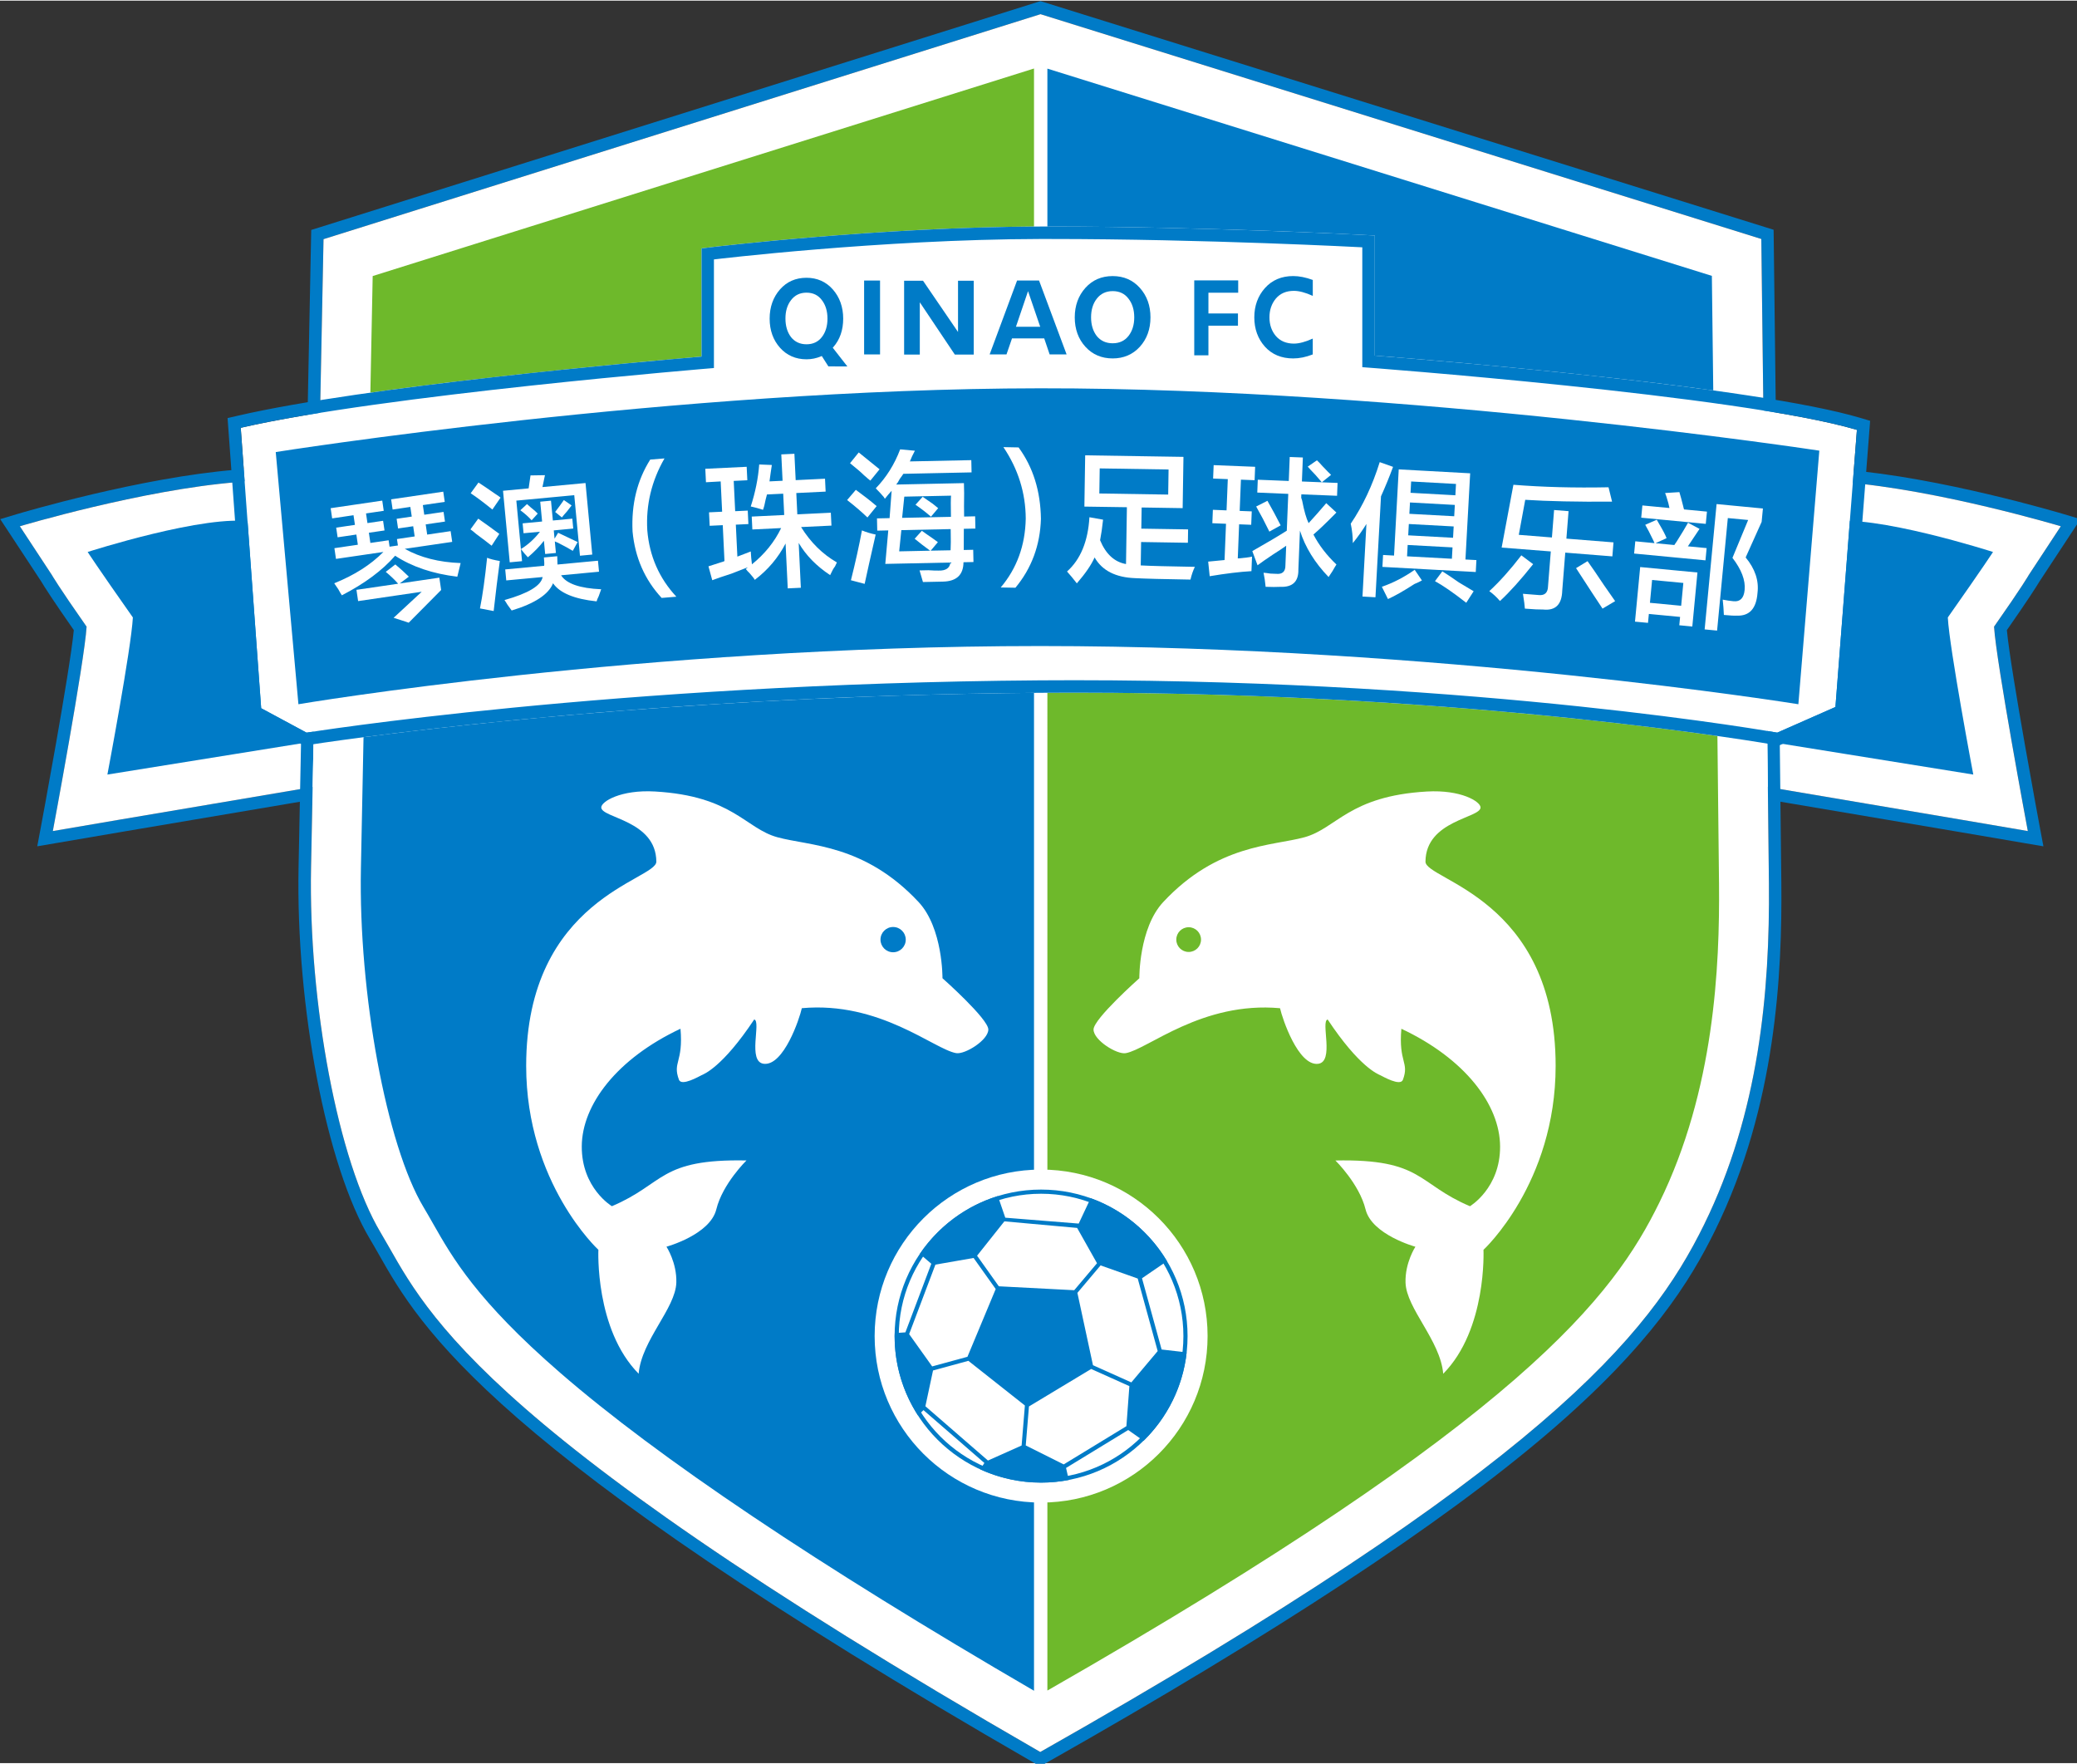
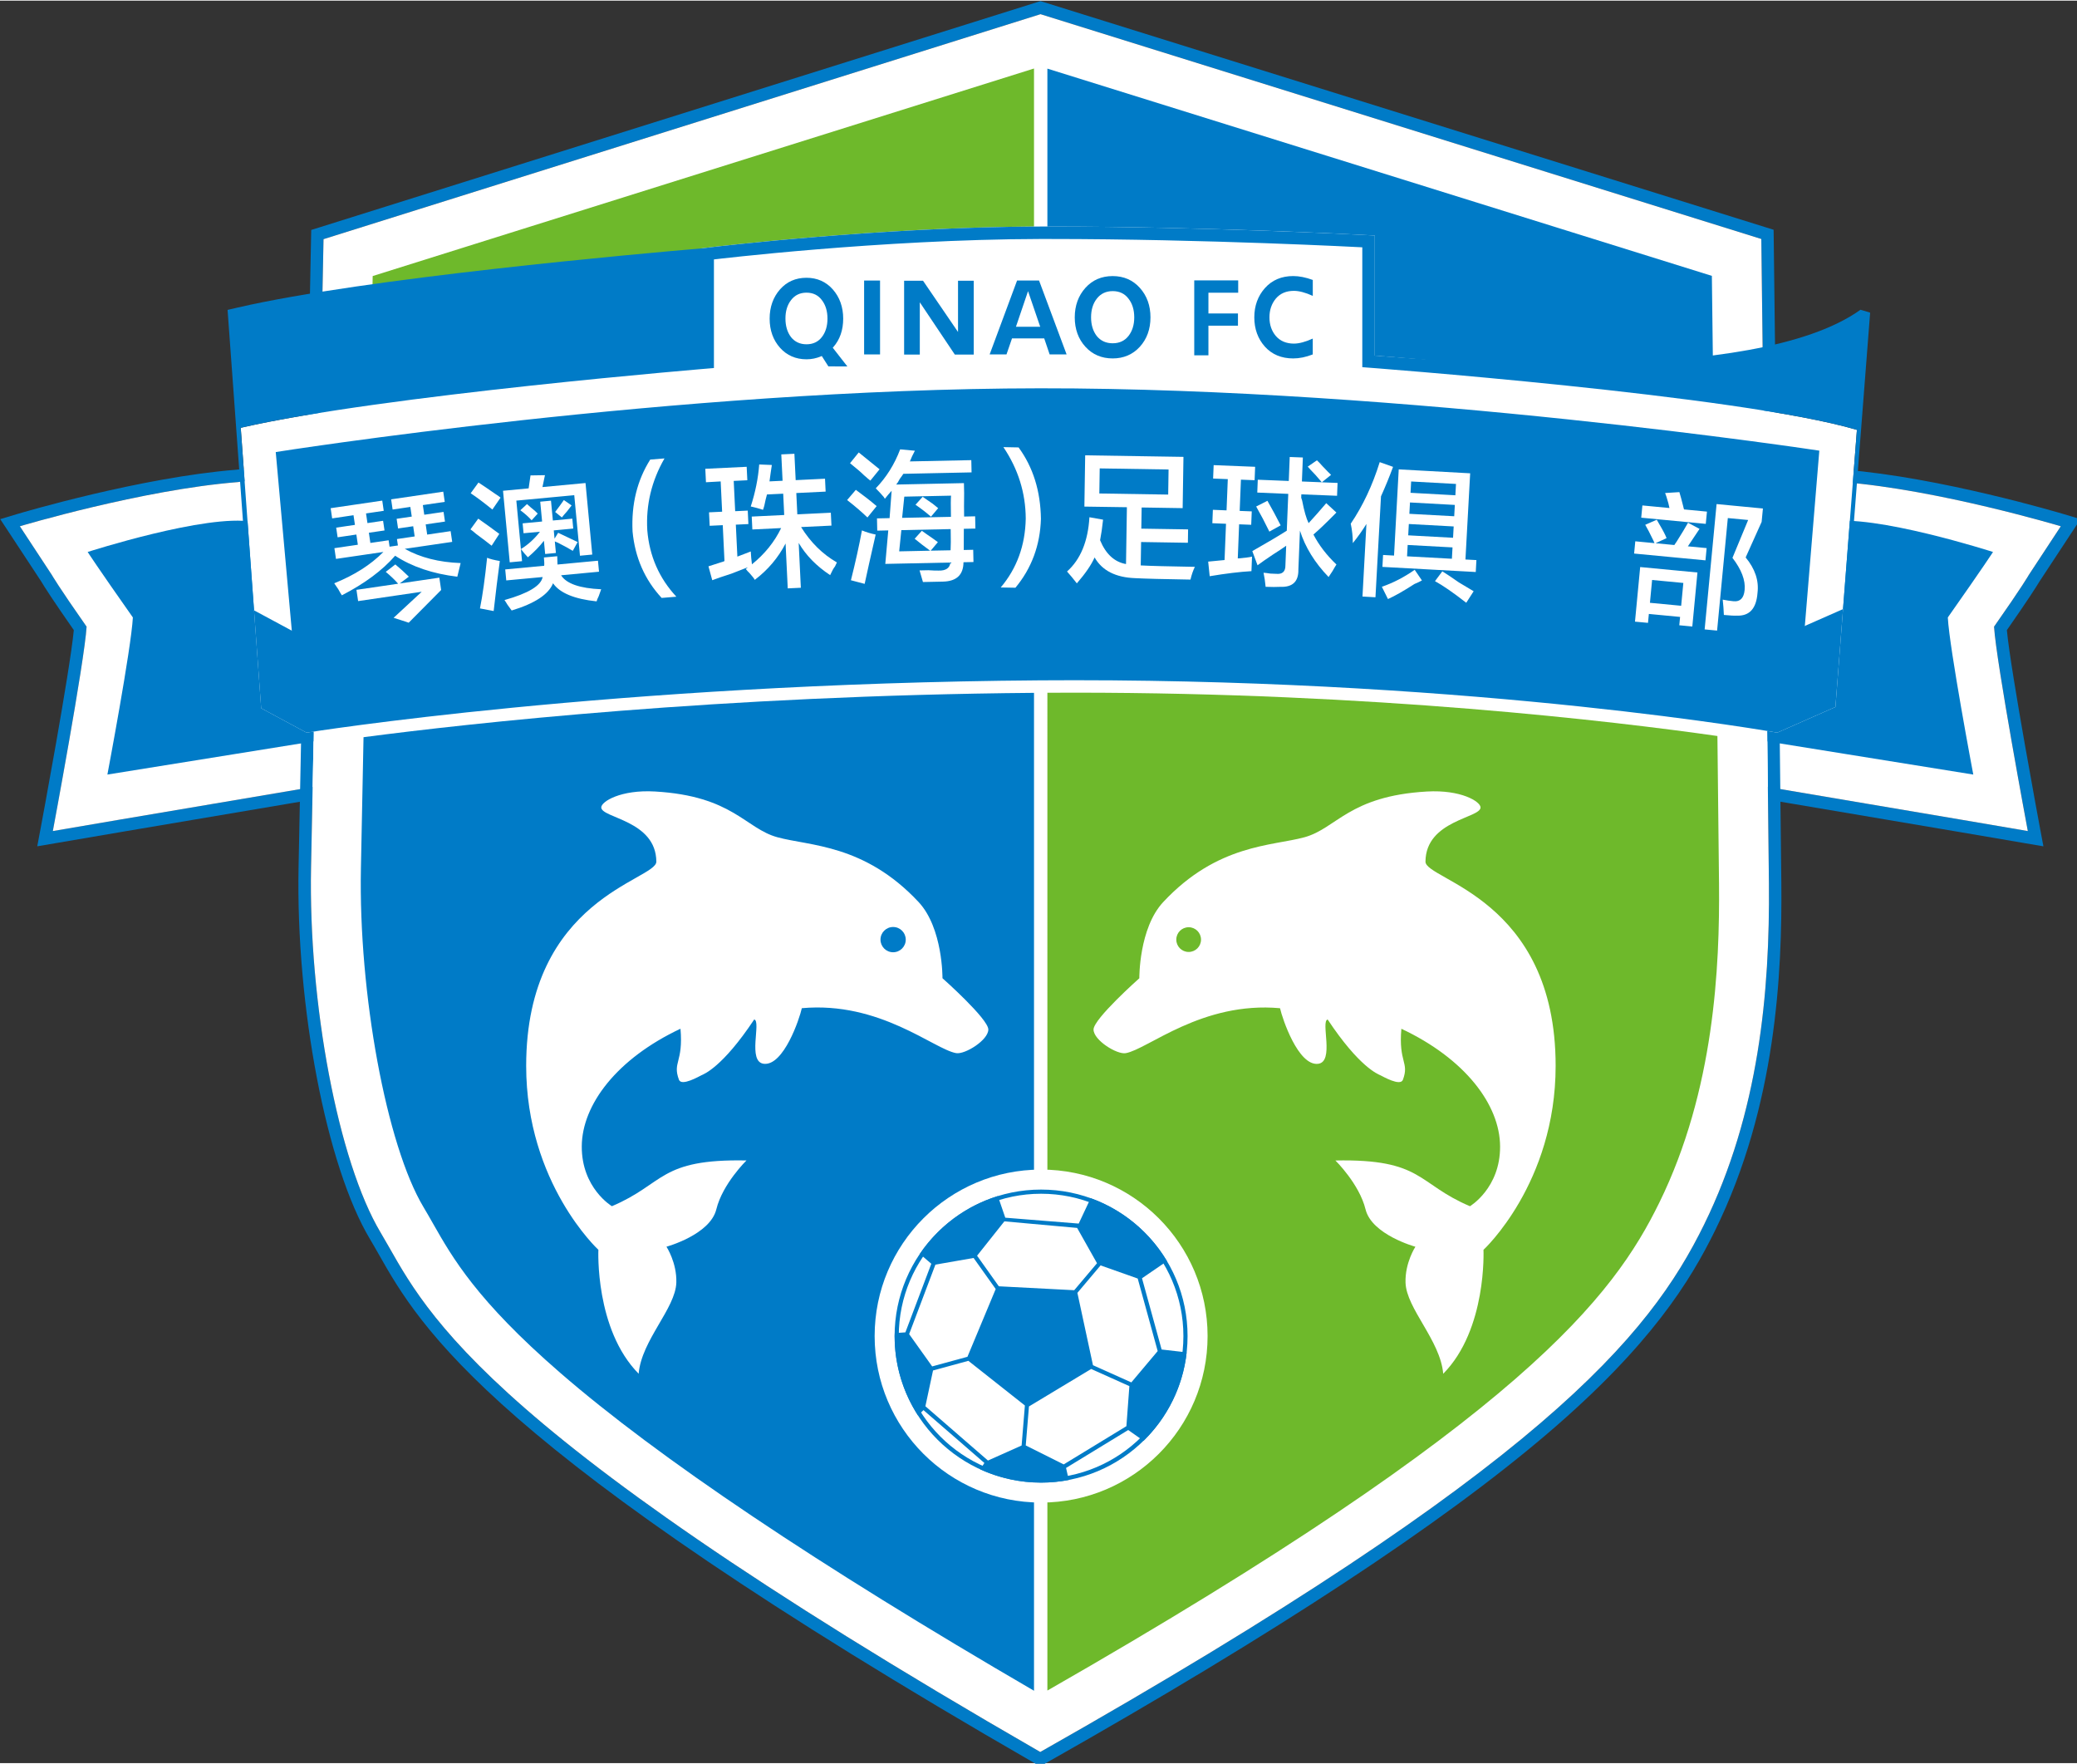
<svg xmlns="http://www.w3.org/2000/svg" width="328" height="278.5" viewBox="0 0 185.214 157.147" version="1.1" id="svg1" xml:space="preserve">
  <rect x="0" y="0" width="185.214" height="157.147" fill="#333333" stroke="none" />
  <defs id="defs1" />
  <g id="layer1" transform="translate(-12.318,-69.927)">
    <g id="g1" transform="matrix(0.265,0,0,0.265,-0.911,42.667)">
      <g id="g37">
        <g id="g3">
          <path fill="#007bc7" d="m 135.64,264.35 c 0.65,0 1.25,0.03 1.73,0.12 l 8.48,1.56 2.42,8.28 21.5,73.72 4.44,15.21 -13.67,3.28 -70.28,11.89 -22.55,3.85 c 0,0 10.66,-56.99 11.36,-68.77 C 69.41,299.71 67.48,296.26 67.36,296.06 L 56.6,279.72 c 0,0 41.17,-12.33 73.34,-14.86 0,0 3.22,-0.51 5.7,-0.51 m 0,-4.19 c -2.46,0 -5.44,0.42 -6.18,0.53 -32.22,2.57 -72.37,14.5 -74.06,15.01 l -5.4,1.62 3.1,4.71 10.7,16.27 c 1.05,1.77 3.81,6.12 10.96,16.36 -1.32,13.99 -11.08,66.28 -11.19,66.82 l -1.11,5.92 5.94,-1.01 22.55,-3.85 70.28,-11.89 0.14,-0.02 0.14,-0.03 13.67,-3.28 4.28,-1.03 -1.23,-4.23 -4.44,-15.21 -21.5,-73.72 -2.42,-8.28 -0.72,-2.48 -2.54,-0.47 -8.48,-1.56 c -0.7,-0.12 -1.52,-0.18 -2.49,-0.18 z" id="path1" />
          <path fill="#ffffff" d="M 129.94,264.86 C 97.77,267.4 56.6,279.72 56.6,279.72 l 10.75,16.35 c 0.12,0.19 2.05,3.64 11.71,17.43 -0.7,11.77 -11.36,68.77 -11.36,68.77 l 22.55,-3.85 70.28,-11.89 13.67,-3.28 -4.44,-15.21 -21.5,-73.72 -2.42,-8.28 -8.48,-1.56 c -2.28,-0.43 -7.42,0.38 -7.42,0.38 z" id="path2" />
          <path fill="#007bc7" d="m 79.42,288.37 c 0,0 40.21,-12.94 55.42,-10.14 l 21.5,73.72 c -36.47,5.87 -70.28,11.31 -70.28,11.31 0,0 8.04,-42.51 8.57,-52.86 C 82.57,293.27 79.42,288.37 79.42,288.37 Z" id="path3" />
        </g>
        <g id="g6">
          <path fill="#007bc7" d="m 664.36,264.35 c 2.48,0 5.7,0.5 5.7,0.5 32.17,2.54 73.34,14.86 73.34,14.86 l -10.75,16.35 c -0.12,0.19 -2.05,3.64 -11.71,17.43 0.7,11.77 11.36,68.77 11.36,68.77 l -22.55,-3.85 -70.28,-11.89 -13.67,-3.28 4.44,-15.21 21.5,-73.72 2.42,-8.28 8.48,-1.56 c 0.47,-0.08 1.07,-0.12 1.72,-0.12 m 0,-4.19 c -0.97,0 -1.79,0.06 -2.49,0.19 l -8.48,1.56 -2.55,0.47 -0.72,2.48 -2.41,8.28 -21.5,73.72 -4.44,15.21 -1.23,4.23 4.28,1.03 13.67,3.28 0.14,0.03 0.14,0.02 70.28,11.89 22.55,3.85 5.94,1.01 -1.11,-5.92 c -0.1,-0.55 -9.87,-52.83 -11.19,-66.82 7.15,-10.24 9.91,-14.6 10.97,-16.36 l 10.71,-16.28 3.1,-4.71 -5.4,-1.62 c -1.7,-0.51 -41.85,-12.45 -74.06,-15.01 -0.76,-0.11 -3.74,-0.53 -6.2,-0.53 z" id="path4" />
          <path fill="#ffffff" d="m 662.63,264.48 -8.48,1.56 -2.42,8.28 -21.5,73.72 -4.44,15.21 13.67,3.28 70.28,11.89 22.55,3.85 c 0,0 -10.66,-56.99 -11.36,-68.77 9.66,-13.78 11.59,-17.23 11.71,-17.43 l 10.75,-16.35 c 0,0 -41.17,-12.33 -73.34,-14.86 0,0 -5.13,-0.81 -7.42,-0.38 z" id="path5" />
          <path fill="#007bc7" d="m 720.58,288.37 c 0,0 -40.21,-12.94 -55.42,-10.14 l -21.5,73.72 c 36.48,5.87 70.28,11.31 70.28,11.31 0,0 -8.04,-42.51 -8.57,-52.86 12.06,-17.13 15.21,-22.03 15.21,-22.03 z" id="path6" />
        </g>
        <g id="g14">
          <path fill="#007bc7" d="m 400.06,107.42 242.55,75.64 c 0,0 2.21,179.84 2.56,216.67 0.35,36.83 -3.38,77.39 -21.8,114.92 -18.42,37.53 -54.31,81.82 -223.4,177.48 C 204.25,579.46 192.36,541.35 178.02,517.4 163.68,493.45 153.69,440.03 154.59,394.49 c 0.9,-45.54 4.2,-211.37 4.2,-211.37 l 241.27,-75.7 m -0.01,-4.39 -1.25,0.39 -241.27,75.7 -2.88,0.9 -0.06,3.02 -4.2,211.37 c -0.93,46.91 9.4,100.71 24.02,125.14 0.97,1.61 1.93,3.31 2.95,5.1 13.95,24.56 37.31,65.66 220.5,171.12 l 2.08,1.2 2.08,-1.18 c 77.68,-43.95 132.91,-80.26 168.87,-111 34.52,-29.52 47.8,-51.08 56.24,-68.28 20.52,-41.81 22.51,-86.69 22.22,-116.81 -0.35,-36.42 -2.54,-214.89 -2.56,-216.69 l -0.04,-3.05 -2.91,-0.91 -242.55,-75.64 z" id="path7" />
          <path fill="#ffffff" d="m 400.06,107.42 242.55,75.64 c 0,0 2.21,179.84 2.56,216.67 0.35,36.83 -3.38,77.39 -21.8,114.92 -18.42,37.53 -54.31,81.82 -223.4,177.48 C 204.25,579.46 192.36,541.35 178.02,517.4 163.68,493.45 153.69,440.03 154.59,394.49 c 0.9,-45.54 4.2,-211.37 4.2,-211.37 z" id="path8" />
          <g id="g13">
            <g id="g12">
              <path fill="#007bc7" d="m 403.03,178.87 v 4.2 -4.2 c 52.17,0 105,2.78 105.53,2.81 l 3.97,0.21 v 3.98 36.44 c 15.12,1.17 69.63,5.6 113.91,11.71 -0.19,-15.92 -0.36,-29.47 -0.47,-38.55 l -223.6,-69.73 v 53.14 z" id="path9" />
              <path fill="#007bc7" d="m 172.25,350.69 -0.88,44.14 c -0.83,42.05 8.61,93.17 21.05,113.95 1.09,1.82 2.11,3.61 3.19,5.51 6.55,11.52 14.69,25.86 42.75,50.2 33.08,28.7 86.72,64.69 159.51,107.04 V 335.77 c -105.88,0.88 -189.98,10.25 -225.62,14.92 z" id="path10" />
              <path fill="#6eb92b" d="m 627.84,350.29 c -35.26,-5.02 -115.63,-14.58 -216.29,-14.58 -3.04,0 -6.1,0.02 -9.18,0.03 V 671.46 C 562.93,579.61 592.95,538.55 608.3,507.27 c 18.55,-37.81 20.34,-79.39 20.08,-107.37 -0.08,-9.19 -0.28,-27.44 -0.54,-49.61 z" id="path11" />
              <path fill="#6eb92b" d="m 285.98,222.62 v -32.68 -3.72 l 3.69,-0.45 c 0.56,-0.07 55.48,-6.62 108.2,-6.9 V 125.7 l -222.54,69.83 -0.78,39.23 c 44.17,-6.22 96.72,-10.88 111.43,-12.14 z" id="path12" />
            </g>
          </g>
        </g>
        <g id="g15">
          <path fill="#ffffff" d="m 367.07,431.79 c 0,0 0.17,-16.85 -8.04,-25.64 -18.24,-19.52 -36.69,-18.82 -47.52,-21.8 -10.84,-2.97 -14.95,-13.87 -41.17,-15.39 -11.55,-0.67 -18.05,3.38 -18.09,5.33 -0.09,3.64 18.44,4.28 18.53,18.27 0.04,6.23 -43.8,12.24 -43.8,68.71 0,39.51 24.3,61.89 24.3,61.89 0,0 -1.22,26.75 13.55,41.7 0.96,-11.28 12.41,-21.94 12.68,-30.68 0.2,-6.7 -3.32,-12.06 -3.32,-12.06 0,0 14.69,-4.02 16.78,-12.59 2.1,-8.57 10.14,-16.43 10.14,-16.43 -29.49,-0.58 -27.39,7.81 -45.28,15.39 0,0 -10.2,-6.06 -10.14,-20.11 0.06,-14.05 11.83,-29.54 33.22,-39.6 0.99,11.45 -2.74,11.16 -0.52,17.16 0.85,2.31 6.83,-1.16 7.58,-1.51 0.75,-0.35 7.02,-2.62 17.75,-18.77 2.45,0.61 -2.41,14.32 3.26,14.92 6.64,0.7 11.98,-15.12 12.76,-18.71 26.25,-2.39 44.46,13.81 51.92,15.12 2.97,0.52 10.84,-4.37 10.84,-7.95 -0.01,-3.58 -15.43,-17.25 -15.43,-17.25 z m -16.61,-8.74 c -2.35,0 -4.25,-1.91 -4.25,-4.25 0,-2.35 1.9,-4.25 4.25,-4.25 2.35,0 4.25,1.91 4.25,4.25 0.01,2.34 -1.9,4.25 -4.25,4.25 z" id="path14" />
          <path fill="#ffffff" d="m 573.4,461.28 c 0,-56.47 -43.83,-62.48 -43.8,-68.71 0.09,-13.99 18.62,-14.63 18.53,-18.27 -0.05,-1.95 -6.54,-6 -18.09,-5.33 -26.22,1.52 -30.33,12.41 -41.17,15.39 -10.84,2.97 -29.28,2.27 -47.52,21.8 -8.21,8.79 -8.04,25.64 -8.04,25.64 0,0 -15.41,13.67 -15.41,17.25 0,3.58 7.87,8.48 10.84,7.95 7.46,-1.32 25.67,-17.51 51.92,-15.12 0.79,3.58 6.12,19.41 12.76,18.71 5.67,-0.6 0.82,-14.31 3.26,-14.92 10.72,16.14 17,18.42 17.75,18.77 0.75,0.35 6.72,3.83 7.58,1.51 2.21,-6 -1.52,-5.71 -0.52,-17.16 21.39,10.05 33.16,25.55 33.22,39.6 0.06,14.05 -10.14,20.11 -10.14,20.11 -17.89,-7.58 -15.79,-15.97 -45.28,-15.39 0,0 8.04,7.87 10.14,16.43 2.1,8.57 16.78,12.59 16.78,12.59 0,0 -3.52,5.36 -3.32,12.06 0.26,8.74 11.71,19.41 12.68,30.68 14.77,-14.95 13.55,-41.7 13.55,-41.7 0,0 24.28,-22.38 24.28,-61.89 z M 449.91,422.95 c -2.3,0 -4.16,-1.86 -4.16,-4.16 0,-2.3 1.86,-4.16 4.16,-4.16 2.3,0 4.16,1.86 4.16,4.16 0,2.3 -1.86,4.16 -4.16,4.16 z" id="path15" />
        </g>
        <g id="g18">
          <path fill="#ffffff" d="m 130.94,246.59 c 47.44,-10.96 159.24,-20.11 159.24,-20.11 v -36.54 c 0,0 56,-6.76 109.69,-6.88 53.69,-0.12 108.47,2.8 108.47,2.8 v 40.33 c 0,0 127.16,9.44 166.44,21.1 l -7.23,93.24 -19.58,8.63 c 0,0 -104.23,-18.65 -248.1,-17.6 -143.87,1.05 -246.79,17.6 -246.79,17.6 l -15.27,-8.22 z" id="path16" />
-           <path fill="#007bc7" d="m 403.03,183.06 c 52.66,0 105.31,2.8 105.31,2.8 v 40.33 c 0,0 127.16,9.44 166.44,21.1 l -7.23,93.24 -19.58,8.63 c 0,0 -98.62,-17.64 -236.39,-17.64 -3.88,0 -7.77,0.01 -11.72,0.04 -143.87,1.05 -246.79,17.6 -246.79,17.6 l -15.27,-8.22 -6.88,-94.35 c 47.44,-10.96 159.24,-20.11 159.24,-20.11 v -36.54 c 0,0 56,-6.76 109.69,-6.88 1.07,0 2.13,0 3.18,0 m 0.01,-4.19 v 4.2 -4.2 h -3.18 c -53.32,0.12 -109.62,6.84 -110.18,6.91 l -3.69,0.45 v 3.72 32.68 c -20.37,1.73 -113.2,9.99 -155.99,19.88 l -3.5,0.81 0.26,3.58 6.88,94.35 0.17,2.3 2.03,1.09 15.27,8.22 1.25,0.67 1.4,-0.23 c 1.03,-0.17 104.29,-16.51 246.15,-17.55 3.92,-0.03 7.79,-0.04 11.65,-0.04 135.8,0 234.69,17.4 235.68,17.58 l 1.26,0.23 1.17,-0.52 19.58,-8.63 2.3,-1.01 0.19,-2.5 7.23,-93.24 0.26,-3.38 -3.25,-0.97 C 640.13,232.63 534.57,224.02 512.54,222.31 v -36.44 -3.98 l -3.97,-0.21 c -0.54,-0.03 -53.37,-2.81 -105.53,-2.81 z" id="path17" />
+           <path fill="#007bc7" d="m 403.03,183.06 c 52.66,0 105.31,2.8 105.31,2.8 v 40.33 c 0,0 127.16,9.44 166.44,21.1 l -7.23,93.24 -19.58,8.63 c 0,0 -98.62,-17.64 -236.39,-17.64 -3.88,0 -7.77,0.01 -11.72,0.04 -143.87,1.05 -246.79,17.6 -246.79,17.6 l -15.27,-8.22 -6.88,-94.35 c 47.44,-10.96 159.24,-20.11 159.24,-20.11 v -36.54 c 0,0 56,-6.76 109.69,-6.88 1.07,0 2.13,0 3.18,0 m 0.01,-4.19 v 4.2 -4.2 h -3.18 c -53.32,0.12 -109.62,6.84 -110.18,6.91 l -3.69,0.45 c -20.37,1.73 -113.2,9.99 -155.99,19.88 l -3.5,0.81 0.26,3.58 6.88,94.35 0.17,2.3 2.03,1.09 15.27,8.22 1.25,0.67 1.4,-0.23 c 1.03,-0.17 104.29,-16.51 246.15,-17.55 3.92,-0.03 7.79,-0.04 11.65,-0.04 135.8,0 234.69,17.4 235.68,17.58 l 1.26,0.23 1.17,-0.52 19.58,-8.63 2.3,-1.01 0.19,-2.5 7.23,-93.24 0.26,-3.38 -3.25,-0.97 C 640.13,232.63 534.57,224.02 512.54,222.31 v -36.44 -3.98 l -3.97,-0.21 c -0.54,-0.03 -53.37,-2.81 -105.53,-2.81 z" id="path17" />
          <path fill="#007bc7" d="m 142.71,254.75 c 0,0 134.57,-21.34 257.16,-21.45 123.8,-0.11 262.26,20.98 262.26,20.98 l -7.05,85.32 c 0,0 -121.13,-19.58 -255.21,-19.58 -134.08,0 -249.53,19.58 -249.53,19.58 z" id="path18" />
        </g>
        <path fill="#ffffff" d="m 456.28,552.19 c 0,30.94 -25.08,56.02 -56.02,56.02 -30.94,0 -56.02,-25.08 -56.02,-56.02 0,-30.94 25.08,-56.02 56.02,-56.02 30.93,0 56.02,25.08 56.02,56.02 z" id="path19" />
        <g id="g20">
          <circle transform="matrix(1,-0.005,0.005,1,-2.804,2.043)" fill="#ffffff" cx="400.25" cy="552.19" id="ellipse19" r="49.29" />
          <path fill="#007bc7" d="m 400.25,504.3 c 26.41,0 47.89,21.48 47.89,47.89 0,26.41 -21.48,47.89 -47.89,47.89 -26.41,0 -47.89,-21.48 -47.89,-47.89 0,-26.41 21.49,-47.89 47.89,-47.89 m 0,-1.4 c -27.22,0 -49.29,22.07 -49.29,49.29 0,27.22 22.07,49.29 49.29,49.29 27.22,0 49.29,-22.07 49.29,-49.29 0.01,-27.22 -22.06,-49.29 -49.29,-49.29 z" id="path20" />
        </g>
        <path fill="#007bc7" d="m 440.81,556.71 -6.6,-23.97 8.4,-5.75 c -5.8,-9.73 -14.86,-17.3 -25.68,-21.19 l -4.02,8.54 -24.71,-1.98 -2.49,-7.27 c -10.82,3.34 -20.04,10.29 -26.26,19.46 l 3.86,3.31 -8.72,23.08 -3.59,0.25 c -0.01,0.33 -0.03,0.67 -0.03,1 0,9.84 2.9,19 7.86,26.7 l 1.85,-1.78 20.49,17.78 -1.39,2.15 c 6.24,2.85 13.17,4.46 20.48,4.46 3.19,0 6.3,-0.31 9.32,-0.89 l -0.93,-4.05 20.92,-12.76 5.16,3.63 c 7.92,-7.75 13.23,-18.14 14.51,-29.75 z m -52.91,-43.12 24.48,2.21 6.69,11.88 -7.67,9.08 -25.37,-1.32 -7.32,-10.29 z m -32.05,37.94 8.84,-23.38 12.85,-2.24 7.44,10.45 -9.51,22.8 -11.87,3.24 z m 37.85,37.48 -11.33,5.06 -21.05,-18.27 2.57,-12.03 11.89,-3.25 19.02,15.03 z m 35.26,-6.5 -21.1,12.86 -12.77,-6.38 1.08,-13.12 20.94,-12.61 12.85,5.77 z m 1.66,-14.73 -12.91,-5.79 -5.24,-24.34 7.8,-9.24 12.5,4.42 6.72,24.41 z" id="path21" />
        <g id="g32">
          <path fill="#ffffff" d="m 161.69,277.07 -0.5,-3.43 17.36,-2.55 0.5,3.43 -5.96,0.88 0.48,3.25 5.26,-0.77 0.48,3.25 -5.26,0.77 0.5,3.43 6.14,-0.9 0.32,2.16 2.81,-0.41 -0.32,-2.16 5.96,-0.88 -0.5,-3.43 -5.09,0.75 -0.48,-3.25 5.09,-0.75 -0.48,-3.25 -5.96,0.88 -0.5,-3.43 17.54,-2.58 0.5,3.43 -7.37,1.08 0.48,3.25 6.49,-0.95 0.48,3.25 -6.49,0.95 0.5,3.43 7.89,-1.16 0.53,3.61 -15.96,2.34 c 5.21,2.92 11.47,4.52 18.8,4.79 -0.45,1.79 -0.83,3.32 -1.12,4.59 -8.27,-1 -15.25,-3.35 -20.92,-7.06 -4.29,4.93 -10.27,9.37 -17.93,13.32 -0.31,-0.45 -0.7,-1.12 -1.2,-2.04 -0.61,-0.89 -1.07,-1.56 -1.37,-2.01 6.77,-2.71 12.28,-6.23 16.55,-10.54 l -15.96,2.34 -0.53,-3.61 7.89,-1.16 -0.5,-3.43 -6.31,0.93 -0.48,-3.25 6.31,-0.93 -0.48,-3.25 z m 25.76,35.1 c -0.25,-0.09 -0.63,-0.22 -1.13,-0.39 -0.76,-0.26 -2.07,-0.68 -3.95,-1.26 l 9.46,-8.76 -21.4,3.14 -0.56,-3.79 14.03,-2.06 c -1.15,-1.31 -2.54,-2.64 -4.17,-3.99 l 3.22,-2.5 c 1.63,1.36 3.15,2.73 4.55,4.12 l -3.07,2.29 13.33,-1.96 0.61,4.15 z" id="path22" />
          <path fill="#ffffff" d="m 215.36,286.26 c -1.26,-1 -3,-2.33 -5.25,-3.99 -0.76,-0.67 -1.39,-1.18 -1.88,-1.5 l 2.62,-3.61 c 2.36,1.65 4.72,3.36 7.09,5.12 z m 0.68,21.98 -4.61,-0.88 c 0.87,-4.31 1.67,-9.99 2.4,-17.04 0.97,0.41 2.39,0.77 4.28,1.09 -0.69,5.06 -1.38,10.66 -2.07,16.83 z m -0.43,-34.15 c -2.89,-2.34 -5.32,-4.17 -7.3,-5.48 l 2.62,-3.61 c 1.35,0.87 3.21,2.13 5.57,3.77 0.86,0.54 1.48,0.98 1.86,1.32 z m 4.67,23.85 -0.35,-3.7 13.11,-1.23 c 0.07,-0.5 0.04,-1.43 -0.09,-2.79 l 4.48,-0.42 0.09,2.79 13.62,-1.28 0.35,3.7 -12.76,1.2 c 1.77,2.82 6.27,4.39 13.49,4.71 -0.19,0.51 -0.46,1.29 -0.83,2.32 -0.39,0.78 -0.63,1.37 -0.71,1.75 -7.5,-0.79 -12.39,-2.82 -14.66,-6.09 -1.5,3.75 -6.14,6.8 -13.92,9.16 -0.27,-0.35 -0.73,-0.99 -1.4,-1.92 -0.42,-0.71 -0.76,-1.24 -1.02,-1.59 8.02,-2.25 12.3,-4.83 12.84,-7.75 z m 1.17,-6.09 -2.26,-24.07 8.62,-0.81 c 0.21,-1.51 0.42,-2.96 0.63,-4.36 l 4.86,-0.08 -0.84,4 14.49,-1.36 2.27,24.07 -4.14,0.39 -1.92,-20.37 -19.49,1.83 1.92,20.37 z m 4.65,-9.78 -0.31,-3.33 6.55,-0.62 -0.63,-6.67 3.62,-0.34 0.63,6.67 6.55,-0.62 0.31,3.33 -6.55,0.62 0.26,2.78 1.21,-1.98 c 2.67,1.24 4.85,2.28 6.56,3.12 l -1.64,2.96 c -1.23,-0.75 -2.88,-1.66 -4.95,-2.71 -0.48,-0.2 -0.85,-0.36 -1.09,-0.46 l 0.37,3.89 -3.62,0.34 -0.42,-4.44 c -1.45,1.88 -3.24,3.73 -5.39,5.55 -0.77,-0.8 -1.55,-1.72 -2.35,-2.77 2.41,-1.47 4.55,-3.42 6.41,-5.83 z m 2.72,-4.36 c -1.04,-1.15 -2.3,-2.27 -3.8,-3.38 l 2.24,-2.08 c 0.25,0.23 0.69,0.62 1.33,1.18 1,0.78 1.76,1.45 2.28,2.03 z m 10.17,-0.96 -2.26,-1.84 c 1.03,-1.34 2.01,-2.68 2.93,-4.01 l 2.61,1.81 c -0.31,0.4 -0.83,1.08 -1.55,2.01 -0.74,0.82 -1.32,1.5 -1.73,2.03 z" id="path23" />
          <path fill="#ffffff" d="m 277.52,303.42 -4.95,0.41 c -5.7,-6.15 -8.96,-13.6 -9.79,-22.35 -0.44,-9.15 1.54,-17.22 5.95,-24.2 l 4.8,-0.39 c -4.36,7.59 -6.29,15.65 -5.79,24.18 0.71,8.64 3.97,16.09 9.78,22.35 z" id="path24" />
          <path fill="#ffffff" d="m 287.48,264.91 -0.22,-4.53 13.92,-0.67 0.22,4.53 -4.58,0.22 0.49,10.19 4.23,-0.2 0.22,4.53 -4.23,0.2 0.52,10.75 4.51,-1.73 c 0.07,1.39 0.2,2.83 0.39,4.33 4.31,-3.48 7.59,-7.55 9.83,-12.2 l -9.69,0.47 -0.21,-4.34 10.93,-0.53 -0.34,-7.17 -5.46,0.26 c -0.1,0.38 -0.25,0.96 -0.45,1.72 -0.28,1.52 -0.58,2.67 -0.89,3.45 -1.32,-0.44 -2.69,-0.82 -4.12,-1.13 1.54,-4.74 2.49,-9.45 2.85,-14.13 l 4.25,0.17 c -0.09,0.64 -0.22,1.52 -0.4,2.67 -0.18,1.27 -0.31,2.22 -0.39,2.85 l 4.4,-0.21 -0.43,-8.87 4.41,-0.21 0.43,8.87 9.87,-0.48 0.21,4.34 -9.87,0.48 0.34,7.17 11.28,-0.55 0.21,4.34 -10.22,0.49 c 3.19,5.14 7.21,9.11 12.05,11.9 -0.11,0.26 -0.32,0.71 -0.64,1.35 -0.45,0.53 -0.99,1.5 -1.63,2.92 -4.62,-3.05 -8.15,-6.67 -10.59,-10.84 l 0.73,15.09 -4.41,0.21 -0.73,-15.1 c -2.48,4.79 -5.93,8.86 -10.36,12.23 -0.26,-0.49 -0.83,-1.22 -1.7,-2.19 -0.62,-0.6 -1.05,-1.08 -1.31,-1.45 l 0.68,-0.6 c -1.16,0.43 -3.01,1.15 -5.55,2.16 -2.78,0.89 -4.93,1.62 -6.43,2.2 l -1.28,-4.67 c 0.93,-0.3 2.32,-0.74 4.18,-1.34 0.58,-0.15 0.98,-0.3 1.21,-0.44 l -0.58,-12.07 -4.4,0.21 -0.22,-4.53 4.41,-0.21 -0.49,-10.19 z" id="path25" />
          <path fill="#ffffff" d="m 341.82,276.76 c -2.05,-1.96 -4.32,-3.91 -6.84,-5.86 l 2.93,-3.44 c 2.51,1.82 4.85,3.65 7.01,5.48 z m -0.94,22.34 -4.62,-1.22 c 1.52,-6.03 2.76,-11.62 3.71,-16.77 1.43,0.6 2.97,1.06 4.62,1.4 -1.72,7.54 -2.96,13.07 -3.71,16.59 z m 1.92,-34.74 c -0.48,-0.37 -1.2,-0.97 -2.16,-1.83 -0.84,-0.85 -2.4,-2.2 -4.68,-4.03 l 2.93,-3.62 c 1.32,1.1 3.66,2.99 7.01,5.67 z m 4.9,6.09 c -0.12,-0.12 -0.24,-0.31 -0.37,-0.56 -0.72,-0.86 -1.63,-1.84 -2.71,-2.94 3.57,-3.7 6.31,-8.07 8.21,-13.11 l 4.96,0.46 c -0.68,1.26 -1.25,2.46 -1.69,3.6 l 20.67,-0.43 0.09,4.12 -22.96,0.48 c -0.23,0.38 -0.63,0.95 -1.2,1.71 -0.45,0.89 -0.85,1.52 -1.2,1.9 l 22.79,-0.48 c 0.01,0.5 0.03,1.63 0.07,3.37 -0.05,3.25 -0.05,5.88 -0.01,7.88 l 3.71,-0.08 0.09,4.12 -3.89,0.08 -0.03,7.13 3.18,-0.07 0.09,4.12 -3.36,0.07 c -0.03,4.25 -2.34,6.42 -6.93,6.52 l -6.71,0.14 c -0.38,-1.24 -0.76,-2.55 -1.14,-3.91 0.59,-0.01 1.59,-0.03 3,-0.06 1.42,0.09 2.54,0.14 3.36,0.12 2.48,0.07 3.81,-0.83 4.01,-2.71 l -21.9,0.46 1,-11.27 -3.71,0.08 -0.09,-4.12 4.24,-0.09 0.69,-9.2 c -0.71,0.76 -1.46,1.65 -2.26,2.67 z m 22.1,17.35 c 0.09,-1.38 0.1,-3.75 0.03,-7.13 l -16.6,0.35 -0.73,7.14 10.42,-0.22 c -0.6,-0.48 -1.5,-1.15 -2.69,-2.01 -1.08,-0.85 -1.92,-1.52 -2.52,-2.01 l 2.42,-2.68 c 0.36,0.24 0.96,0.67 1.8,1.28 1.43,0.97 2.63,1.82 3.59,2.55 l -2.41,2.86 z m -15.58,-18.05 -0.73,7.14 16.43,-0.34 c -0.08,-3.75 -0.07,-6.12 0.03,-7.13 z m 8.98,6.75 c -1.68,-1.47 -3.42,-2.8 -5.21,-4.02 l 2.42,-2.68 c 0.84,0.61 1.97,1.4 3.41,2.37 0.72,0.61 1.32,1.1 1.8,1.46 z" id="path26" />
          <path fill="#ffffff" d="m 391.62,300.4 -4.95,-0.09 c 5.44,-6.44 8.25,-14.17 8.42,-23.18 -0.05,-8.65 -2.55,-16.66 -7.52,-24.04 l 5.11,0.1 c 4.87,6.64 7.38,14.65 7.52,24.04 -0.27,8.88 -3.13,16.6 -8.58,23.17 z" id="path27" />
          <path fill="#ffffff" d="m 414.82,273.1 0.27,-17.25 33.07,0.52 -0.27,17.25 -13.8,-0.22 -0.11,7.12 15.74,0.25 -0.07,4.5 -15.74,-0.25 -0.13,7.87 c 3.3,0.18 9.37,0.33 18.22,0.48 -0.61,1.24 -1.1,2.67 -1.48,4.29 -9.08,-0.14 -15.27,-0.31 -18.57,-0.48 -6.6,-0.23 -11.16,-2.55 -13.69,-6.97 -1.1,2.48 -3.09,5.39 -5.98,8.72 -1.16,-1.52 -2.26,-2.85 -3.3,-3.99 4.54,-4.05 7.06,-10.14 7.54,-18.26 l 4.59,0.82 c -0.28,2.62 -0.61,4.93 -1,6.92 1.93,4.66 4.84,7.33 8.72,8.01 l 0.3,-19.12 z m 5.16,-12.85 -0.13,8.44 23.17,0.37 0.13,-8.44 z" id="path28" />
          <path fill="#ffffff" d="m 458.14,263.66 0.18,-4.51 13.96,0.56 -0.18,4.51 -4.6,-0.18 -0.42,10.51 4.06,0.16 -0.18,4.51 -4.07,-0.16 -0.45,11.45 c 0.12,0 0.23,0.01 0.35,0.01 2.01,-0.17 3.49,-0.36 4.44,-0.58 -0.07,1.63 -0.13,3.26 -0.19,4.88 -3.9,0.22 -8.59,0.79 -14.05,1.7 l -0.51,-4.91 5.51,-0.53 0.49,-12.2 -4.6,-0.19 0.18,-4.51 4.6,0.19 0.42,-10.51 z M 497,296.8 c -4.65,-4.82 -7.87,-10.03 -9.64,-15.62 l -0.53,13.14 c 0.07,4.01 -1.95,5.94 -6.07,5.78 -1.3,0.07 -2.95,0.07 -4.95,-0.01 -0.17,-1.76 -0.4,-3.34 -0.7,-4.73 0.47,0.02 1.23,0.11 2.29,0.28 0.94,0.04 1.59,0.06 1.94,0.08 2.11,0.21 3.16,-0.75 3.13,-2.88 l 0.26,-6.57 c -0.98,0.71 -2.49,1.72 -4.54,3.02 -2.3,1.54 -4,2.73 -5.1,3.56 l -1.76,-4.77 c 4.95,-2.81 8.82,-5.1 11.6,-6.87 l 0.5,-12.39 -10.43,-0.44 0.17,-4.32 10.43,0.42 0.32,-8.07 4.42,0.17 -0.32,8.07 6.71,0.27 c -0.45,-0.52 -1.18,-1.36 -2.2,-2.53 -1.14,-1.17 -1.98,-2.08 -2.55,-2.73 l 3.09,-2.13 c 0.46,0.39 1.08,1.05 1.87,1.95 1.35,1.43 2.32,2.41 2.89,2.94 l -3.11,2.51 5.3,0.21 -0.17,4.32 -12.02,-0.48 -0.04,1.13 c 0.1,0.25 0.21,0.57 0.31,0.95 0.68,3.54 1.41,6.07 2.18,7.61 2.1,-2.29 4.08,-4.54 5.93,-6.72 l 3.42,3.15 c -3.32,3.38 -5.9,5.85 -7.73,7.4 1.86,3.59 4.44,6.95 7.74,10.09 -0.25,0.37 -0.69,1.1 -1.32,2.21 -0.63,0.96 -1.07,1.63 -1.32,2 z m -19.93,-15.28 c -1.42,-2.94 -2.9,-5.75 -4.44,-8.45 l 3.79,-1.92 c 1.54,2.7 3.03,5.45 4.45,8.26 z" id="path29" />
          <path fill="#ffffff" d="m 508.4,303.36 1.33,-24.42 c -1.29,2.1 -2.81,4.25 -4.58,6.45 0,-2.17 -0.23,-4.35 -0.7,-6.54 4.08,-6.02 7.33,-12.93 9.75,-20.71 l 4.49,1.59 c -1.24,3.38 -2.6,6.68 -4.06,9.92 l -1.86,33.96 z m 6.71,-9.97 0.22,-4.01 3.69,0.2 1.58,-29 24.04,1.32 -1.59,29 3.69,0.2 -0.22,4.01 z m 1.87,10.82 -2.06,-4.13 c 3.83,-1.32 7.51,-3.23 11.05,-5.71 l 2.44,3.58 c -0.61,0.35 -1.45,0.75 -2.53,1.2 -3.64,2.35 -6.61,4.04 -8.9,5.06 z m 7.8,-39.56 -0.21,3.81 15.09,0.83 0.21,-3.81 z m -0.39,7.06 -0.21,3.82 15.09,0.82 0.21,-3.81 z m -0.39,7.25 -0.21,3.81 15.09,0.82 0.21,-3.81 z m -0.39,7.05 -0.21,3.82 15.09,0.82 0.21,-3.82 z m 19.71,19.45 c -4.39,-3.43 -7.9,-5.85 -10.52,-7.27 l 2.47,-3.31 c 1.36,0.84 3.23,2.09 5.6,3.75 2.16,1.27 3.81,2.25 4.94,2.95 z" id="path30" />
-           <path fill="#ffffff" d="m 554.67,304.87 c -1.18,-1.36 -2.38,-2.47 -3.59,-3.32 3.53,-3.26 7.12,-7.28 10.78,-12.05 l 3.97,2.97 c -4.16,5.24 -7.88,9.38 -11.16,12.4 z m 0.56,-17.98 3.96,-21.13 c 9.87,0.79 20.54,1.07 32.01,0.84 l 1.19,4.84 c -11.81,0.08 -21.55,-0.13 -29.22,-0.62 l -2.17,11.78 11.15,0.89 0.73,-9.24 4.87,0.39 -0.73,9.24 15.85,1.26 -0.38,4.71 -15.85,-1.26 -1.02,12.82 c -0.14,4.67 -2.29,6.77 -6.46,6.32 -1.17,0.03 -3.21,-0.06 -6.11,-0.3 -0.04,-0.89 -0.26,-2.55 -0.65,-4.99 1.97,0.16 3.77,0.3 5.4,0.43 1.97,0.16 2.99,-0.84 3.04,-2.99 l 0.93,-11.69 z m 33.95,20.54 c -0.73,-1.07 -1.88,-2.81 -3.44,-5.21 -2.5,-3.87 -4.32,-6.67 -5.47,-8.41 l 3.87,-2.35 c 1.26,1.75 3.1,4.42 5.5,8.03 1.78,2.55 3.04,4.35 3.78,5.42 z" id="path31" />
          <path fill="#ffffff" d="m 599.81,288.9 0.39,-4.12 6.48,0.62 c -0.09,-0.26 -0.24,-0.59 -0.44,-0.99 -1.08,-2.25 -1.98,-3.97 -2.69,-5.18 l 3.88,-1.71 c 0.2,0.39 0.5,0.93 0.91,1.6 1.12,1.87 1.92,3.4 2.39,4.58 l -3.7,1.73 6.31,0.6 c 0.55,-0.83 0.75,-1.13 0.62,-0.89 1.8,-2.85 3.13,-5.06 3.99,-6.61 l 3.87,2.07 c -1.24,1.9 -2.55,3.86 -3.92,5.87 l 6.31,0.6 -0.39,4.12 z m 2.39,-12.07 0.39,-4.12 9.11,0.87 c -0.15,-0.9 -0.5,-2.19 -1.04,-3.88 -0.19,-0.52 -0.33,-0.91 -0.42,-1.17 l 4.8,-0.3 c 0.36,1.17 0.8,2.79 1.31,4.85 0.08,0.39 0.16,0.71 0.26,0.97 l 7.71,0.74 -0.4,4.12 z m -2.1,34.98 1.75,-18.37 19.27,1.83 -1.73,18.18 -4.38,-0.42 0.27,-2.81 -10.51,-1 -0.29,3 z m 5.76,-14.02 -0.73,7.68 10.51,1 0.73,-7.68 z m 17.68,16.63 4.02,-42.17 15.59,1.49 -0.43,4.5 -5.38,11.97 c 3.17,3.83 4.5,7.8 3.99,11.92 -0.39,5.26 -2.69,7.81 -6.92,7.66 -0.83,0.05 -2.3,-0.03 -4.4,-0.23 -0.07,-1.77 -0.2,-3.49 -0.39,-5.15 1.27,0.25 2.49,0.43 3.66,0.54 2.22,0.21 3.46,-1.06 3.72,-3.81 0.31,-3.25 -1.06,-6.84 -4.1,-10.79 l 5.28,-12.74 -6.84,-0.65 -3.61,37.86 z" id="path32" />
        </g>
        <g id="g36">
          <path fill="#007bc7" d="m 308.91,209.87 c 0,3.91 1.18,7.21 3.5,9.8 2.3,2.57 5.29,3.87 8.9,3.87 1.69,0 3.33,-0.33 4.87,-0.99 l 0.27,-0.12 2.22,3.49 6.4,0.03 -4.92,-6.3 0.19,-0.22 c 2.2,-2.5 3.32,-5.72 3.32,-9.57 0,-3.9 -1.18,-7.21 -3.5,-9.84 -2.29,-2.59 -5.27,-3.91 -8.86,-3.91 -3.62,0 -6.61,1.31 -8.9,3.91 -2.31,2.63 -3.49,5.94 -3.49,9.85 z m 7.19,-6.23 c 1.26,-1.67 3.01,-2.52 5.21,-2.52 2.21,0 3.96,0.85 5.18,2.52 1.25,1.61 1.88,3.71 1.88,6.22 0,2.49 -0.63,4.57 -1.88,6.19 -1.24,1.62 -2.99,2.44 -5.17,2.44 -2.2,0 -3.96,-0.82 -5.24,-2.44 -1.23,-1.64 -1.85,-3.72 -1.85,-6.19 -0.02,-2.51 0.62,-4.6 1.87,-6.22 z" id="path33" />
          <rect x="340.7" y="197.04" fill="#007bc7" width="5.36" height="24.86" id="rect33" />
          <polygon fill="#007bc7" points="360.52,197.1 354.16,197.1 354.16,221.96 359.44,221.96 359.44,204.36 371.23,221.96 377.59,221.96 377.59,197.1 372.3,197.1 372.3,214.35 " id="polygon33" />
          <path fill="#007bc7" d="m 401.3,216.5 1.83,5.4 h 5.71 l -9.27,-24.86 h -7.4 l -9.23,24.86 h 5.67 l 1.86,-5.4 z m -5.44,-15.89 4.1,11.99 h -8.17 z" id="path34" />
          <path fill="#007bc7" d="m 433.47,199.49 c -2.35,-2.62 -5.43,-3.95 -9.13,-3.95 -3.72,0 -6.81,1.33 -9.16,3.95 -2.39,2.66 -3.6,6 -3.6,9.95 0,3.95 1.21,7.29 3.6,9.9 2.37,2.6 5.45,3.91 9.16,3.91 3.69,0 6.76,-1.32 9.13,-3.91 2.38,-2.61 3.59,-5.95 3.59,-9.9 0.01,-3.95 -1.2,-7.3 -3.59,-9.95 z m -3.81,16.2 c -1.28,1.63 -3.06,2.46 -5.31,2.46 -2.26,0 -4.07,-0.83 -5.38,-2.46 -1.26,-1.65 -1.9,-3.76 -1.9,-6.26 0,-2.54 0.65,-4.66 1.93,-6.29 1.29,-1.68 3.1,-2.54 5.35,-2.54 2.27,0 4.06,0.86 5.32,2.55 1.28,1.63 1.93,3.74 1.93,6.29 0,2.51 -0.66,4.61 -1.94,6.25 z" id="path35" />
          <polygon fill="#007bc7" points="466.58,196.99 451.79,196.99 451.79,222.2 456.56,222.2 456.56,212.23 466.5,212.23 466.5,208.12 456.56,208.12 456.56,201.14 466.58,201.14 " id="polygon35" />
          <path fill="#007bc7" d="m 472,209.43 c 0,3.89 1.2,7.21 3.58,9.87 2.37,2.62 5.57,3.95 9.51,3.95 2.09,0 4.24,-0.44 6.58,-1.35 v -5.33 c -2.46,1.12 -4.59,1.69 -6.34,1.69 -2.56,0 -4.61,-0.86 -6.09,-2.57 -1.42,-1.68 -2.14,-3.79 -2.14,-6.27 0,-2.47 0.72,-4.58 2.14,-6.3 1.5,-1.76 3.49,-2.61 6.1,-2.61 1.74,0 3.87,0.57 6.34,1.69 v -5.36 c -2.37,-0.87 -4.58,-1.31 -6.58,-1.31 -3.92,0 -7.12,1.35 -9.51,4.03 -2.38,2.66 -3.59,5.98 -3.59,9.87 z" id="path36" />
        </g>
      </g>
      <g id="g38">
</g>
      <g id="g39">
</g>
      <g id="g40">
</g>
      <g id="g41">
</g>
      <g id="g42">
</g>
      <g id="g43">
</g>
      <g id="g44">
</g>
      <g id="g45">
</g>
      <g id="g46">
</g>
      <g id="g47">
</g>
      <g id="g48">
</g>
    </g>
  </g>
</svg>